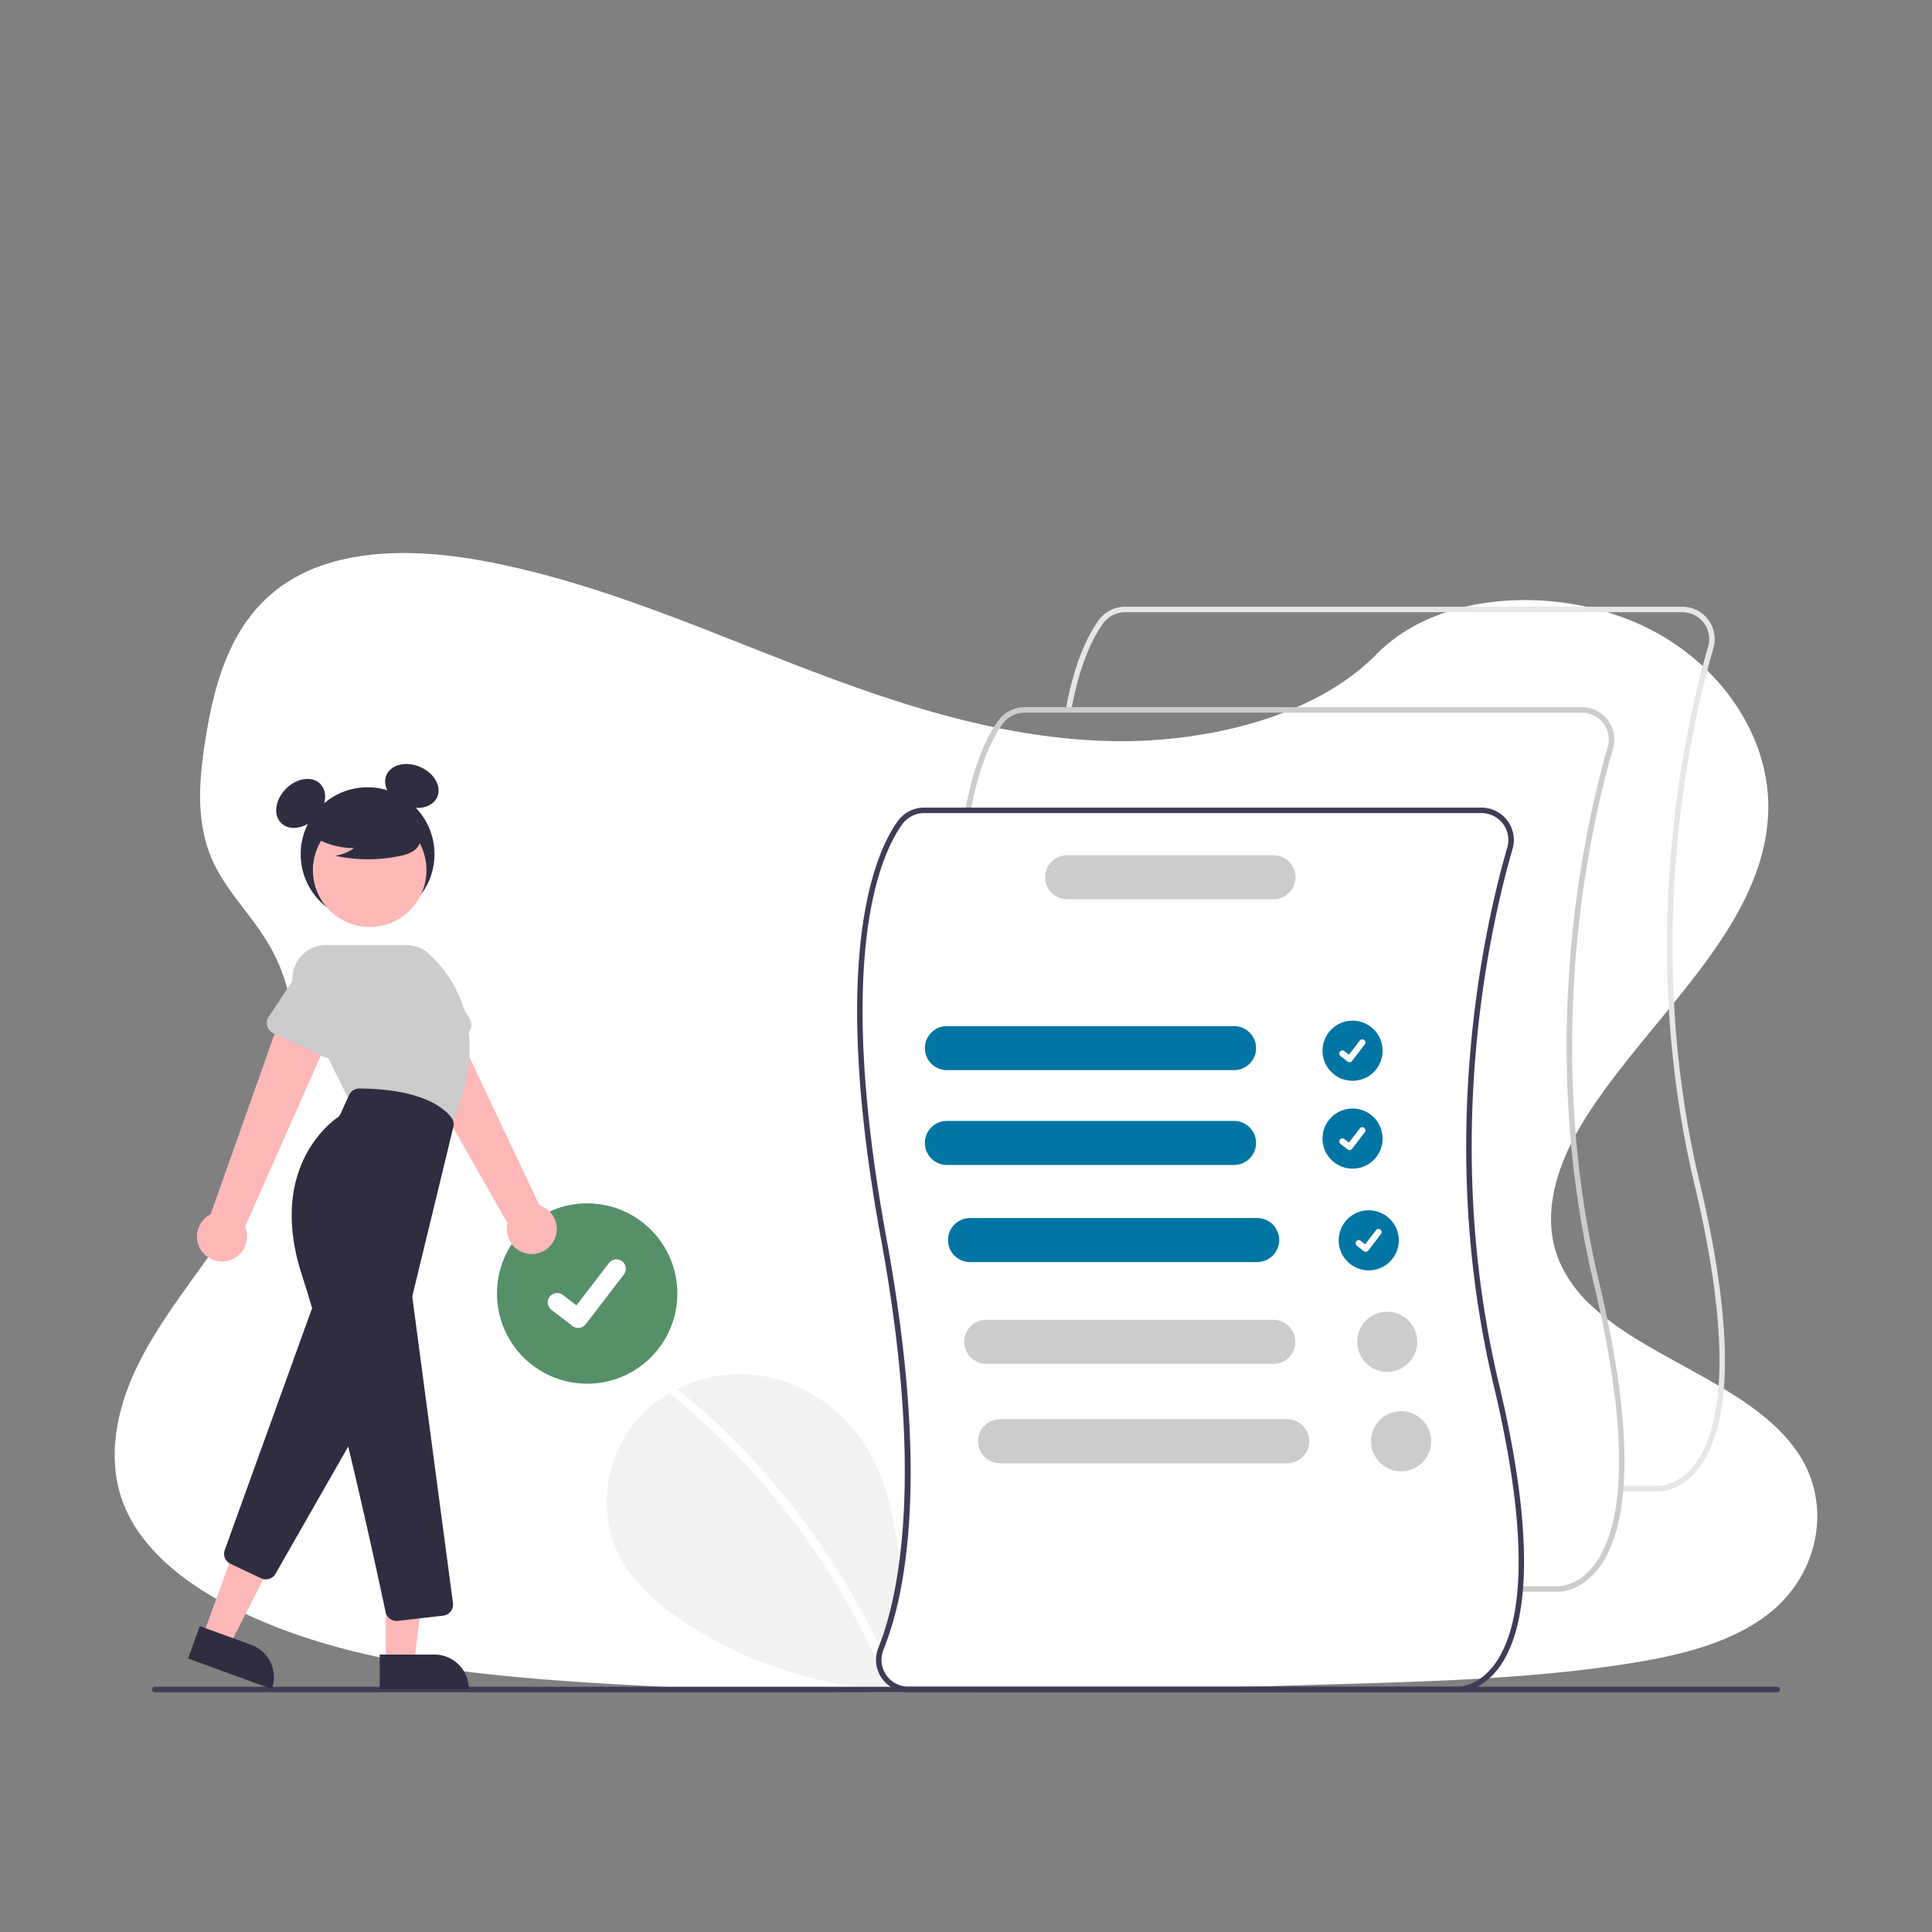
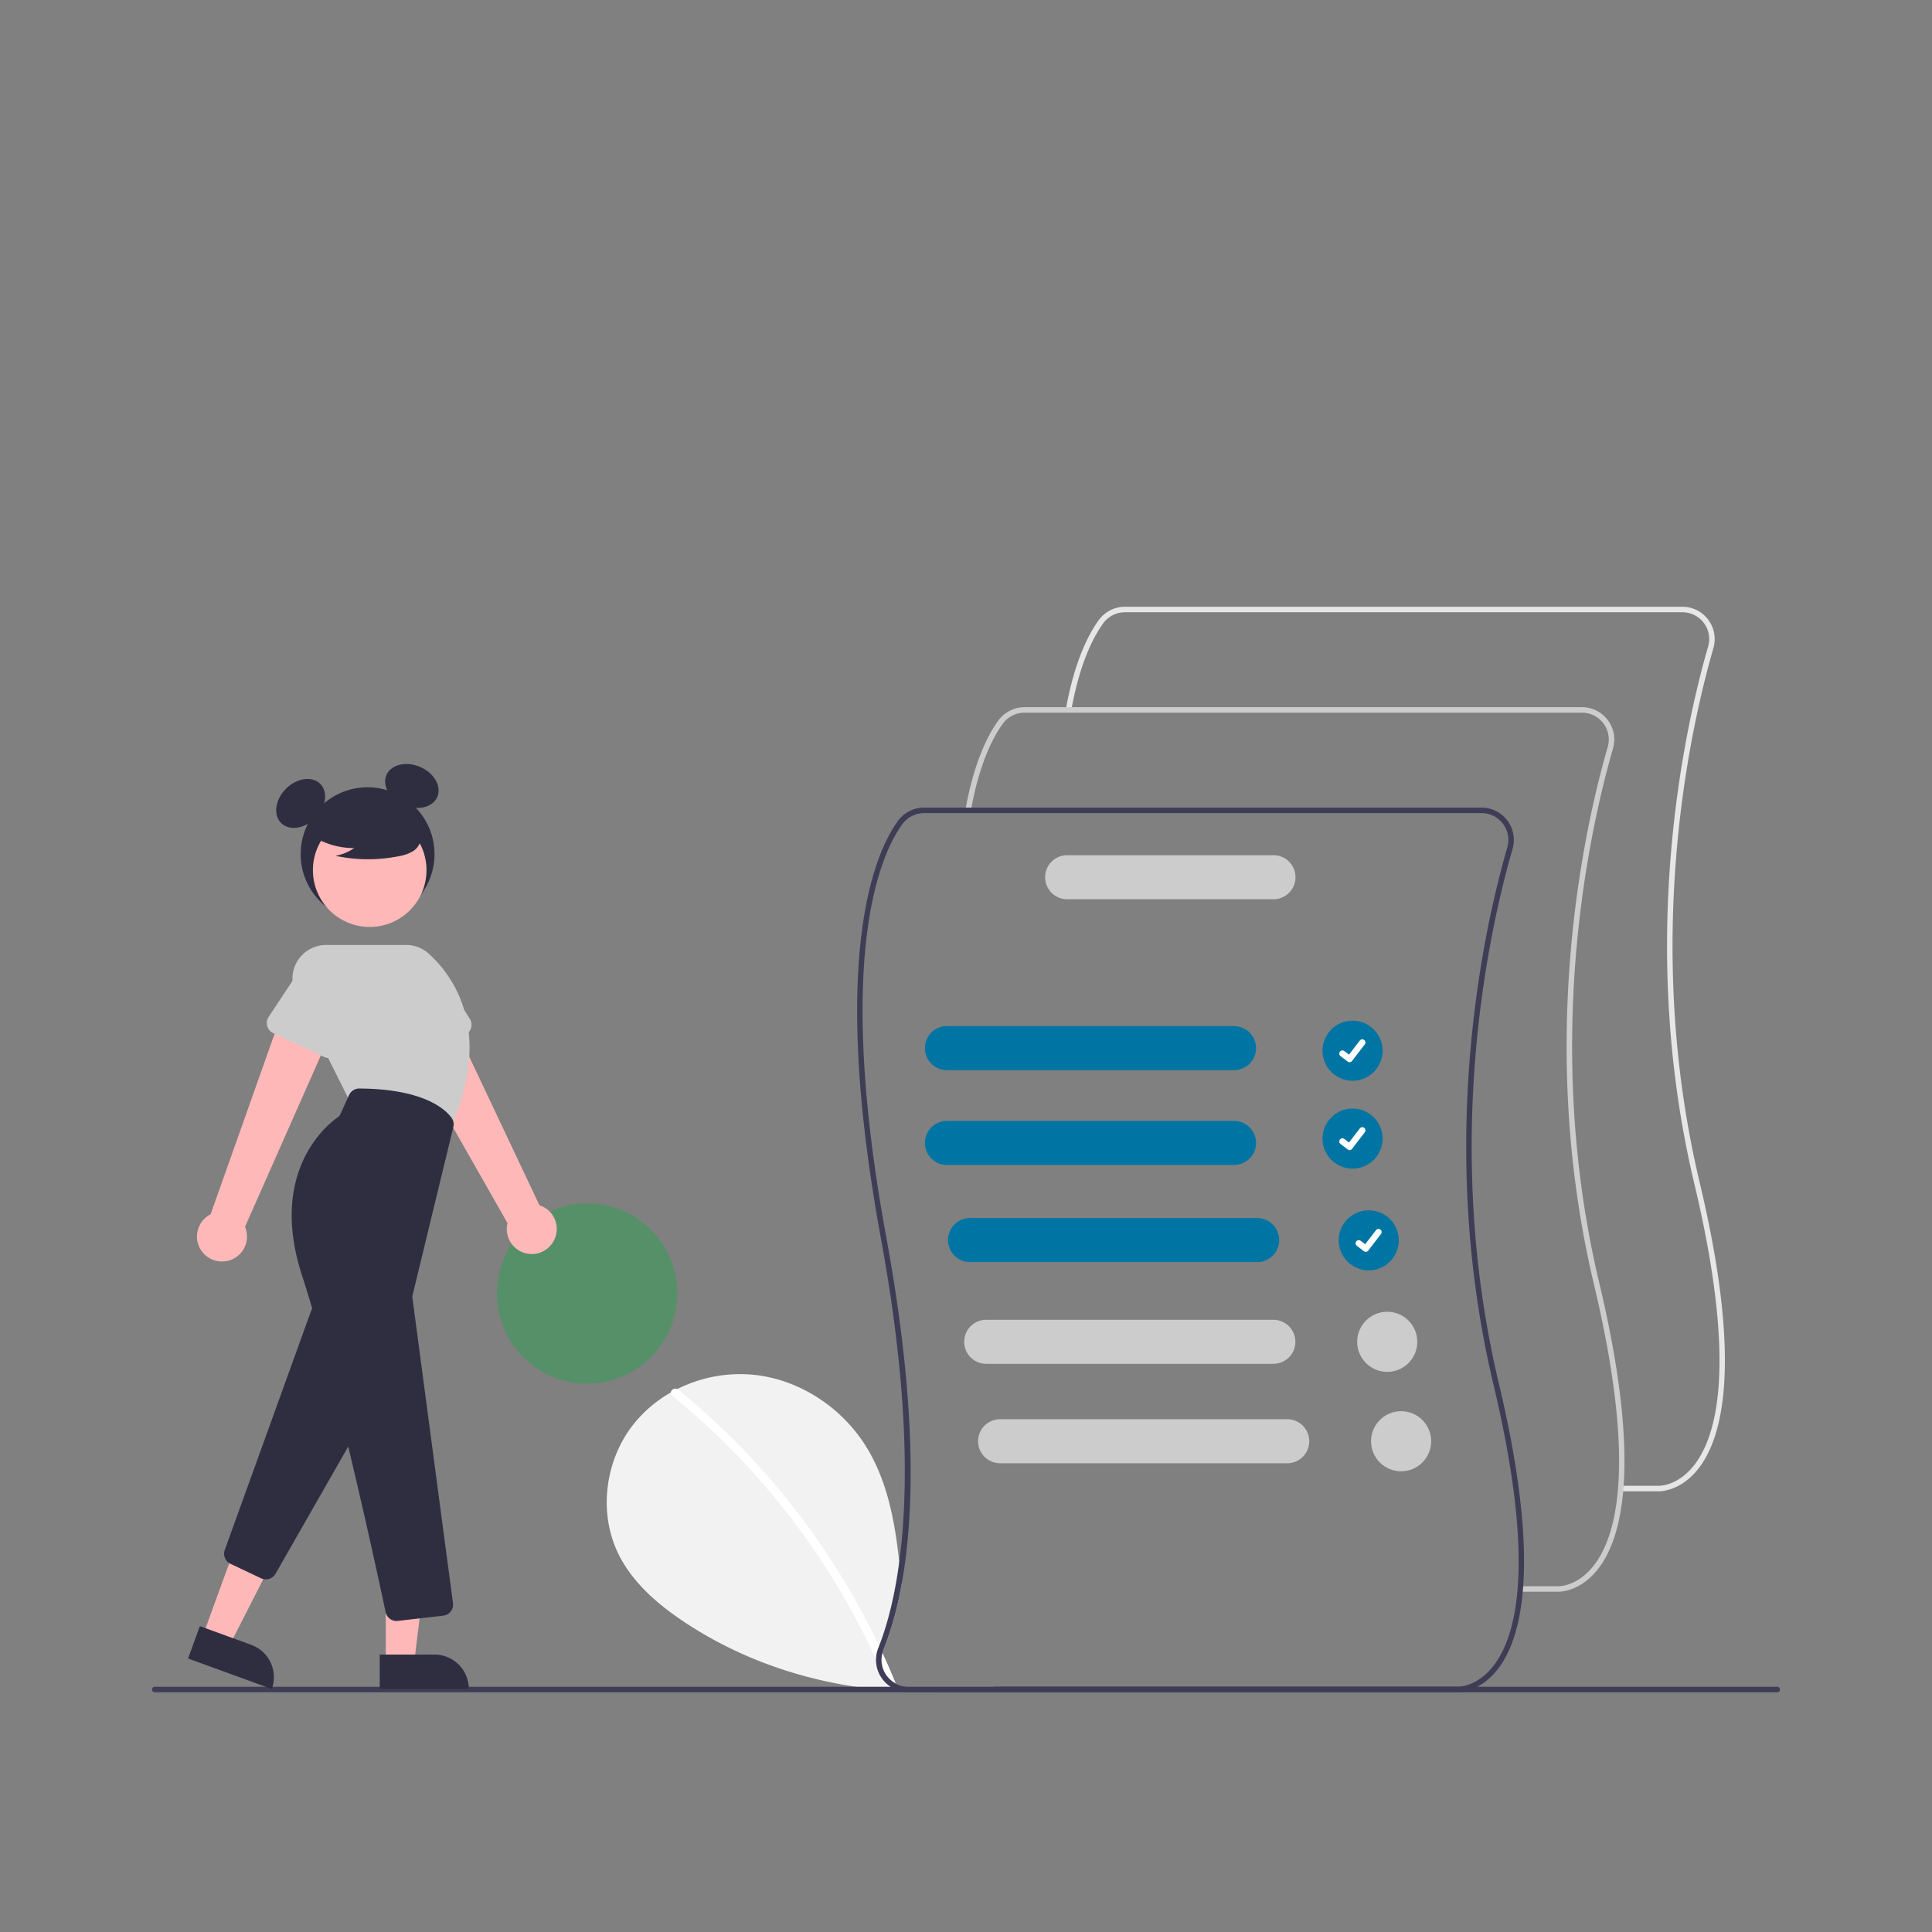
<svg xmlns="http://www.w3.org/2000/svg" width="800" height="800" viewBox="0 0 800 800">
  <rect x="0" y="0" width="800" height="800" fill="#808080" stroke="none" />
  <defs>
    <clipPath id="clip-_162">
      <rect width="800" height="800" />
    </clipPath>
  </defs>
  <g id="_162" data-name="162" clip-path="url(#clip-_162)">
    <g id="Component_1_180" data-name="Component 1 – 180" transform="translate(47.512 229)">
-       <path id="Path_168" data-name="Path 168" d="M798.2,560.6c-7.681,6.368-16.954,10.907-26.968,14.266q-2.186.747-4.434,1.4c-3.868,1.152-7.828,2.151-11.822,3.024-1.969.44-3.952.845-5.935,1.222-3.373.649-6.759,1.229-10.125,1.76-12.492,1.962-25.068,3.415-37.707,4.518q-5.845.517-11.7.929l-1.557.112-2.793.189-1.718.112c-2.612.175-5.223.328-7.828.475-10.439.587-20.893,1.013-31.346,1.4-7.681.265-15.285.489-22.924.7l-15.537.454-4.015.119-1.76.049q-6.9.209-13.812.4l-1.3.035-4.05.119-7.681.209-2.29.063-2.095.056c-48.761,1.313-97.557,2.269-146.289,1.857q-5.852-.042-11.7-.126c-36.185-.468-72.328-1.732-108.408-4.19-12.681-.866-25.445-1.913-38.14-3.359q-5.866-.663-11.7-1.445c-31.185-4.19-61.6-11.256-88.849-24.44-20.522-9.951-39.467-24.1-47.413-42.937-8.023-19.007-3.778-40.354,5.384-58.984s22.945-35.326,34.83-52.832c4.085-6.026,7.946-12.3,11.445-18.756.209-.391.426-.789.628-1.18q2.688-5.049,5.07-10.223h0q2.262-4.93,4.19-9.957.58-1.5,1.11-3c.042-.112.084-.223.119-.335s.091-.251.133-.377a129.277,129.277,0,0,0,5.265-19.461l.168-.922c.077-.44.154-.873.223-1.313s.133-.817.2-1.229h0a96.363,96.363,0,0,0,1.082-18.749v-.7a79.561,79.561,0,0,0-1.047-9.587h0c-.042-.272-.084-.538-.14-.8a75.079,75.079,0,0,0-3.68-13.337c-.07-.189-.147-.384-.223-.58a.784.784,0,0,0-.1-.258c-.524-1.334-1.082-2.653-1.7-3.973h0c-.1-.223-.209-.454-.314-.7h0c-.2-.426-.4-.852-.621-1.271h0q-1.473-3.01-3.282-5.942c-1.4-2.325-2.982-4.6-4.609-6.836l-.23-.314-.189-.265c-2.137-2.912-4.371-5.775-6.55-8.666-1.711-2.255-3.387-4.525-4.958-6.836l-.279-.419a69.654,69.654,0,0,1-5.083-8.749c-.293-.621-.58-1.243-.845-1.871-.475-1.1-.915-2.214-1.306-3.331-5.363-15.153-3.736-31.7-1.159-47.483,3.82-23.448,10.928-48.719,32.931-63.355,19.21-12.785,45.207-14.28,69.828-11.172,3.945.489,7.849,1.1,11.7,1.795l2.095.4c31.143,5.97,60.6,16.542,89.687,27.861,6.794,2.646,13.575,5.335,20.348,8.009Q384.373,165,392.32,168.1q9.182,3.575,18.5,6.983,5.824,2.137,11.7,4.19,9.42,3.275,18.965,6.222,6.759,2.095,13.589,3.945c21.647,5.893,43.852,9.978,66.581,10.767a203.394,203.394,0,0,0,51.54-4.776c3.945-.894,7.856-1.92,11.7-3.079a152.22,152.22,0,0,0,15.781-5.719c12.995-5.586,24.677-12.96,33.922-22.345l.077-.077c13.693-13.889,33.769-20.948,54.8-22.128a114.611,114.611,0,0,1,11.7-.063,116.1,116.1,0,0,1,42.372,9.916c33.266,15.083,54.78,47.015,53.16,78.905-2.353,46.422-47.106,82.055-73.808,122.667-1.885,2.863-3.68,5.817-5.349,8.833-.615,1.1-1.2,2.214-1.774,3.331-6.578,12.848-10.53,26.723-8.379,40.053a42.77,42.77,0,0,0,1.7,6.92c.328.985.7,1.969,1.11,2.947A54.81,54.81,0,0,0,724.093,434.6a94.977,94.977,0,0,0,8.54,6.941c24.915,18.113,61,29.537,76.943,54.284C822.913,516.348,817.983,544.174,798.2,560.6Z" transform="translate(-112.078 -122.422)" fill="#fff" />
-     </g>
+       </g>
    <g id="Group_353" data-name="Group 353" transform="translate(2.952 251.241)">
      <path id="Path_4707" data-name="Path 4707" d="M605.238,676.574a198.7,198.7,0,0,1-38.817,1.877c-31.272-1.58-62.027-10.676-88.31-27.777-11.653-7.583-22.77-16.9-28.8-29.414-8.187-17-5.324-38.511,6.367-53.314a53.635,53.635,0,0,1,15.454-13.185c.881-.5,1.781-.977,2.691-1.436a57.984,57.984,0,0,1,32.057-5.87c18.747,2.049,36.05,13.5,46.046,29.5,8.9,14.267,12.007,31.1,13.836,47.971.345,3.179.641,6.367.929,9.537a140.156,140.156,0,0,1-7.478,26.867,9.4,9.4,0,0,0-.421,1.3q2.873,6.233,5.467,12.582a11.065,11.065,0,0,0,5.3,1.341h35.609Z" transform="translate(-196.35 -229.382)" fill="#f2f2f2" />
      <path id="Path_4708" data-name="Path 4708" d="M564.694,677.656a1.947,1.947,0,0,1-2.585-1.015c-.153-.364-.3-.728-.45-1.091q-2.068-5.027-4.337-9.958A303.321,303.321,0,0,0,472.9,556.34a1.415,1.415,0,0,1-.593-1.312A1.946,1.946,0,0,1,475,553.592a1.844,1.844,0,0,1,.4.249,304.021,304.021,0,0,1,42.379,42.082A308.8,308.8,0,0,1,551.2,645.388q3.892,7.181,7.392,14.564c.46.977.92,1.963,1.369,2.949q2.872,6.233,5.467,12.582c.029.067.057.144.086.211a1.417,1.417,0,0,1-.824,1.963Z" transform="translate(-197.525 -229.649)" fill="#fff" />
      <circle id="Ellipse_1138" data-name="Ellipse 1138" cx="37.343" cy="37.343" r="37.343" transform="translate(202.833 247.036)" fill="#569069" />
-       <path id="Path_4709" data-name="Path 4709" d="M431.737,525.9a3.873,3.873,0,0,1-2.33-.774l-.042-.031-8.776-6.719a3.9,3.9,0,0,1,4.743-6.19l5.684,4.359,13.433-17.518a3.9,3.9,0,0,1,5.466-.722l-.083.113.086-.112a3.9,3.9,0,0,1,.722,5.466l-15.8,20.606a3.9,3.9,0,0,1-3.1,1.522Z" transform="translate(-195.263 -227.272)" fill="#fff" />
      <path id="Path_4710" data-name="Path 4710" d="M848.815,684.62H176.608a1.16,1.16,0,0,1,0-2.28h672.2a1.16,1.16,0,0,1,0,2.28Z" transform="translate(-115.663 -235.127)" fill="#3f3d56" />
      <circle id="Ellipse_1139" data-name="Ellipse 1139" cx="27.71" cy="27.71" r="27.71" transform="translate(121.544 74.748)" fill="#2f2e41" />
      <ellipse id="Ellipse_1140" data-name="Ellipse 1140" cx="11.466" cy="8.6" rx="11.466" ry="8.6" transform="translate(107.357 83.463) rotate(-45)" fill="#2f2e41" />
      <ellipse id="Ellipse_1141" data-name="Ellipse 1141" cx="8.6" cy="11.466" rx="8.6" ry="11.466" transform="translate(153.669 77.619) rotate(-66.869)" fill="#2f2e41" />
      <path id="Path_4711" data-name="Path 4711" d="M418.938,484.959a10.286,10.286,0,0,0-5.987-14.592l-40.039-84.7L354.6,398.51l45.116,79.219a10.342,10.342,0,0,0,19.225,7.23Z" transform="translate(-192.523 -222.52)" fill="#ffb8b8" />
      <path id="Path_4712" data-name="Path 4712" d="M381.762,398.924,360.5,408.433a4.612,4.612,0,0,1-6.323-2.965L347.9,383.107a12.809,12.809,0,1,1,23.417-10.389l12.449,19.516a4.612,4.612,0,0,1-2.006,6.69Z" transform="translate(-192.192 -221.646)" fill="#ccc" />
      <path id="Path_4713" data-name="Path 4713" d="M280.181,493.467a10.286,10.286,0,0,0,7.128-14.07l37.919-85.67-21.692-5.464-30.453,85.929a10.342,10.342,0,0,0,7.1,19.275Z" transform="translate(-188.819 -222.63)" fill="#ffb8b8" />
      <path id="Path_4714" data-name="Path 4714" d="M94.289,443.145l11.03,4.016,20.74-40.635-16.28-5.927Z" transform="translate(-13.263 -17.024)" fill="#ffb8b8" />
      <path id="Path_4715" data-name="Path 4715" d="M0,0H36.893V14.254H14.254A14.254,14.254,0,0,1,0,0Z" transform="matrix(-0.94, -0.342, 0.342, -0.94, 109.602, 448.126)" fill="#2f2e41" />
      <path id="Path_4716" data-name="Path 4716" d="M296.433,630.817a4.571,4.571,0,0,1-1.957-.439l-12.677-6a4.6,4.6,0,0,1-2.364-5.735l35.776-99.072a4.612,4.612,0,0,1,8.293-.806L342.427,550.3a4.617,4.617,0,0,1,.05,4.661L300.455,628.5A4.635,4.635,0,0,1,296.433,630.817Z" transform="translate(-189.317 -228.081)" fill="#2f2e41" />
      <circle id="Ellipse_1142" data-name="Ellipse 1142" cx="23.517" cy="23.517" r="23.517" transform="translate(126.616 85.555)" fill="#ffb8b8" />
      <path id="Path_4717" data-name="Path 4717" d="M373.977,437.491l-41.64-11.452L310.19,381.747a13.957,13.957,0,0,1,12.484-20.2H355.8a13.938,13.938,0,0,1,9.317,3.563c8.887,7.961,27.558,30.913,9.038,71.979Z" transform="translate(-190.573 -221.495)" fill="#ccc" />
      <path id="Path_4718" data-name="Path 4718" d="M321.379,408.049l-21.1-9.875a4.612,4.612,0,0,1-1.89-6.723l12.821-19.363a12.809,12.809,0,1,1,23.17,10.928l-6.63,22.179a4.612,4.612,0,0,1-6.374,2.855Z" transform="translate(-190.102 -221.63)" fill="#ccc" />
      <path id="Path_4719" data-name="Path 4719" d="M173.428,454.619h11.738l5.585-45.278H173.425Z" transform="translate(-16.627 -17.396)" fill="#ffb8b8" />
      <path id="Path_4720" data-name="Path 4720" d="M0,0H36.893V14.254H14.254A14.254,14.254,0,0,1,0,0Z" transform="translate(191.177 448.125) rotate(179.997)" fill="#2f2e41" />
      <path id="Path_4721" data-name="Path 4721" d="M351.793,644.1a4.588,4.588,0,0,1-4.5-3.652c-3.374-15.9-20.9-97.331-34.577-139.277C298.8,458.5,322.5,439.058,327.395,435.595a3.6,3.6,0,0,0,1.2-1.448l3.554-7.819a4.629,4.629,0,0,1,4.21-2.706h.029c26.646.159,35.6,8.559,38.218,12.163a4.559,4.559,0,0,1,.722,3.759L358.468,509.1a3.589,3.589,0,0,0-.07,1.318l16.774,126.294a4.613,4.613,0,0,1-4.043,5.19l-18.794,2.168a4.737,4.737,0,0,1-.542.031Z" transform="translate(-190.559 -224.133)" fill="#2f2e41" />
      <path id="Path_4722" data-name="Path 4722" d="M316.318,313.184a31.985,31.985,0,0,0,18.279,5.649,19.6,19.6,0,0,1-7.769,3.2,64.5,64.5,0,0,0,26.345.148,17.051,17.051,0,0,0,5.515-1.894,6.98,6.98,0,0,0,3.4-4.553c.578-3.3-1.995-6.3-4.669-8.324a34.439,34.439,0,0,0-28.94-5.783c-3.233.836-6.471,2.248-8.571,4.844s-2.722,6.6-.721,9.272Z" transform="translate(-190.896 -218.904)" fill="#2f2e41" />
      <circle id="Ellipse_1143" data-name="Ellipse 1143" cx="12.448" cy="12.448" r="12.448" transform="translate(544.662 171.393)" fill="#0075a3" />
      <path id="Path_4723" data-name="Path 4723" d="M765.69,411.818a1.29,1.29,0,0,1-.777-.258l-.014-.01-2.925-2.24a1.3,1.3,0,1,1,1.581-2.063l1.895,1.453,4.478-5.839a1.3,1.3,0,0,1,1.822-.241l-.028.038.029-.037a1.3,1.3,0,0,1,.241,1.822l-5.267,6.869a1.3,1.3,0,0,1-1.034.507Z" transform="translate(-209.814 -223.229)" fill="#fff" />
      <circle id="Ellipse_1144" data-name="Ellipse 1144" cx="12.448" cy="12.448" r="12.448" transform="translate(544.662 207.778)" fill="#0075a3" />
-       <path id="Path_4724" data-name="Path 4724" d="M765.69,449.818a1.29,1.29,0,0,1-.777-.258l-.014-.01-2.925-2.24a1.3,1.3,0,1,1,1.581-2.063l1.895,1.453,4.478-5.839a1.3,1.3,0,0,1,1.822-.241l-.028.038.029-.037a1.3,1.3,0,0,1,.241,1.822l-5.267,6.869a1.3,1.3,0,0,1-1.034.507Z" transform="translate(-209.814 -224.844)" fill="#fff" />
+       <path id="Path_4724" data-name="Path 4724" d="M765.69,449.818a1.29,1.29,0,0,1-.777-.258l-.014-.01-2.925-2.24a1.3,1.3,0,1,1,1.581-2.063l1.895,1.453,4.478-5.839a1.3,1.3,0,0,1,1.822-.241l-.028.038.029-.037a1.3,1.3,0,0,1,.241,1.822l-5.267,6.869a1.3,1.3,0,0,1-1.034.507" transform="translate(-209.814 -224.844)" fill="#fff" />
      <circle id="Ellipse_1145" data-name="Ellipse 1145" cx="12.448" cy="12.448" r="12.448" transform="translate(551.364 249.908)" fill="#0075a3" />
      <path id="Path_4725" data-name="Path 4725" d="M772.69,493.818a1.291,1.291,0,0,1-.777-.258l-.014-.01-2.925-2.24a1.3,1.3,0,0,1,1.581-2.063l1.895,1.453,4.478-5.839a1.3,1.3,0,0,1,1.822-.241l-.028.038.029-.037a1.3,1.3,0,0,1,.241,1.822l-5.267,6.869a1.3,1.3,0,0,1-1.034.507Z" transform="translate(-210.111 -226.714)" fill="#fff" />
      <path id="Path_4726" data-name="Path 4726" d="M888.627,581.561c-.129,0-.21,0-.239-.005l-15.454,0v-2.279h15.51c.359.013,7.685.22,14.436-7.971,10.059-12.207,18.32-42.427.549-117.068-23.9-100.366-3.966-189.034,5.712-222.5a11.111,11.111,0,0,0-10.69-14.186H667.66a11.161,11.161,0,0,0-9,4.581c-4.1,5.64-9.726,16.474-13.247,36.064l-2.242-.4c3.6-20.016,9.406-31.169,13.646-37a13.444,13.444,0,0,1,10.843-5.52H898.451a13.39,13.39,0,0,1,12.879,17.1c-9.628,33.29-29.456,121.5-5.685,221.336C923.667,529.4,915,560.278,904.562,572.85,897.675,581.142,890.088,581.561,888.627,581.561Z" transform="translate(-204.787 -215.279)" fill="#e6e6e6" />
      <path id="Path_4727" data-name="Path 4727" d="M845.2,624.991c-.129,0-.21,0-.239-.005l-15.454,0v-2.279h15.51c.361.011,7.685.22,14.436-7.971,10.059-12.207,18.32-42.427.549-117.068-23.9-100.366-3.966-189.034,5.712-222.5a11.111,11.111,0,0,0-10.69-14.186H624.231a11.161,11.161,0,0,0-9,4.581c-4.1,5.64-9.726,16.474-13.247,36.064l-2.243-.4c3.6-20.016,9.406-31.169,13.646-37a13.445,13.445,0,0,1,10.843-5.52H855.022a13.39,13.39,0,0,1,12.879,17.1c-9.628,33.29-29.456,121.5-5.685,221.336,18.022,75.691,9.358,106.565-1.083,119.137C854.246,624.571,846.658,624.991,845.2,624.991Z" transform="translate(-202.941 -217.124)" fill="#ccc" />
      <path id="Path_4728" data-name="Path 4728" d="M818.642,540.576c-23.775-99.839-3.945-188.054,5.688-221.336a13.4,13.4,0,0,0-12.879-17.1h-230.8a13.435,13.435,0,0,0-10.839,5.515c-9.316,12.811-28.648,55.3-7.056,172.848,11.547,62.889,11.375,105.766,7.6,134.012-2.117,15.9-5.381,27.164-8.34,34.757l-.316.8a13.061,13.061,0,0,0-.958,4.835,13.247,13.247,0,0,0,4.337,9.958,12.682,12.682,0,0,0,3.035,2.107,12.843,12.843,0,0,0,2.9,1.063,13.1,13.1,0,0,0,3.131.373H801.387c.029,0,.105.01.239.01,1.455,0,9.049-.421,15.933-8.713C828,647.137,836.662,616.267,818.642,540.576Zm-2.767,117.591c-6.75,8.2-14.075,7.986-14.429,7.976H574.154a11.142,11.142,0,0,1-9.221-4.893,10.884,10.884,0,0,1-1.542-9.029,9.392,9.392,0,0,1,.421-1.3,140.158,140.158,0,0,0,7.478-26.868c5.4-29.443,6.406-74.877-6.291-143.961-21.429-116.681-2.48-158.524,6.654-171.1a11.185,11.185,0,0,1,9-4.577h230.8A11.111,11.111,0,0,1,822.136,318.6c-9.68,33.465-29.606,122.139-5.707,222.5,17.771,74.637,9.508,104.856-.556,117.064Z" transform="translate(-200.951 -218.97)" fill="#3f3d56" />
      <path id="Path_4729" data-name="Path 4729" d="M710.243,414.87H591.335a9.114,9.114,0,0,1,0-18.229H710.243a9.114,9.114,0,0,1,0,18.229Z" transform="translate(-202.196 -222.986)" fill="#0075a3" />
      <path id="Path_4730" data-name="Path 4730" d="M710.243,455.87H591.335a9.114,9.114,0,0,1,0-18.229H710.243a9.114,9.114,0,0,1,0,18.229Z" transform="translate(-202.196 -224.729)" fill="#0075a3" />
      <path id="Path_4731" data-name="Path 4731" d="M720.243,497.87H601.335a9.114,9.114,0,0,1,0-18.229H720.243a9.114,9.114,0,0,1,0,18.229Z" transform="translate(-202.621 -226.513)" fill="#0075a3" />
      <path id="Path_4732" data-name="Path 4732" d="M727.243,541.87H608.335a9.114,9.114,0,1,1,0-18.229H727.243a9.114,9.114,0,1,1,0,18.229Z" transform="translate(-202.919 -228.383)" fill="#ccc" />
      <path id="Path_4733" data-name="Path 4733" d="M728.78,340.96H643.334a9.114,9.114,0,0,1,0-18.229H728.78a9.114,9.114,0,1,1,0,18.229Z" transform="translate(-204.406 -219.845)" fill="#ccc" />
      <circle id="Ellipse_1146" data-name="Ellipse 1146" cx="12.448" cy="12.448" r="12.448" transform="translate(559.024 291.925)" fill="#ccc" />
      <path id="Path_4734" data-name="Path 4734" d="M733.243,584.87H614.335a9.114,9.114,0,1,1,0-18.229H733.243a9.114,9.114,0,0,1,0,18.229Z" transform="translate(-203.174 -230.211)" fill="#ccc" />
      <circle id="Ellipse_1147" data-name="Ellipse 1147" cx="12.448" cy="12.448" r="12.448" transform="translate(564.769 333.098)" fill="#ccc" />
    </g>
  </g>
</svg>